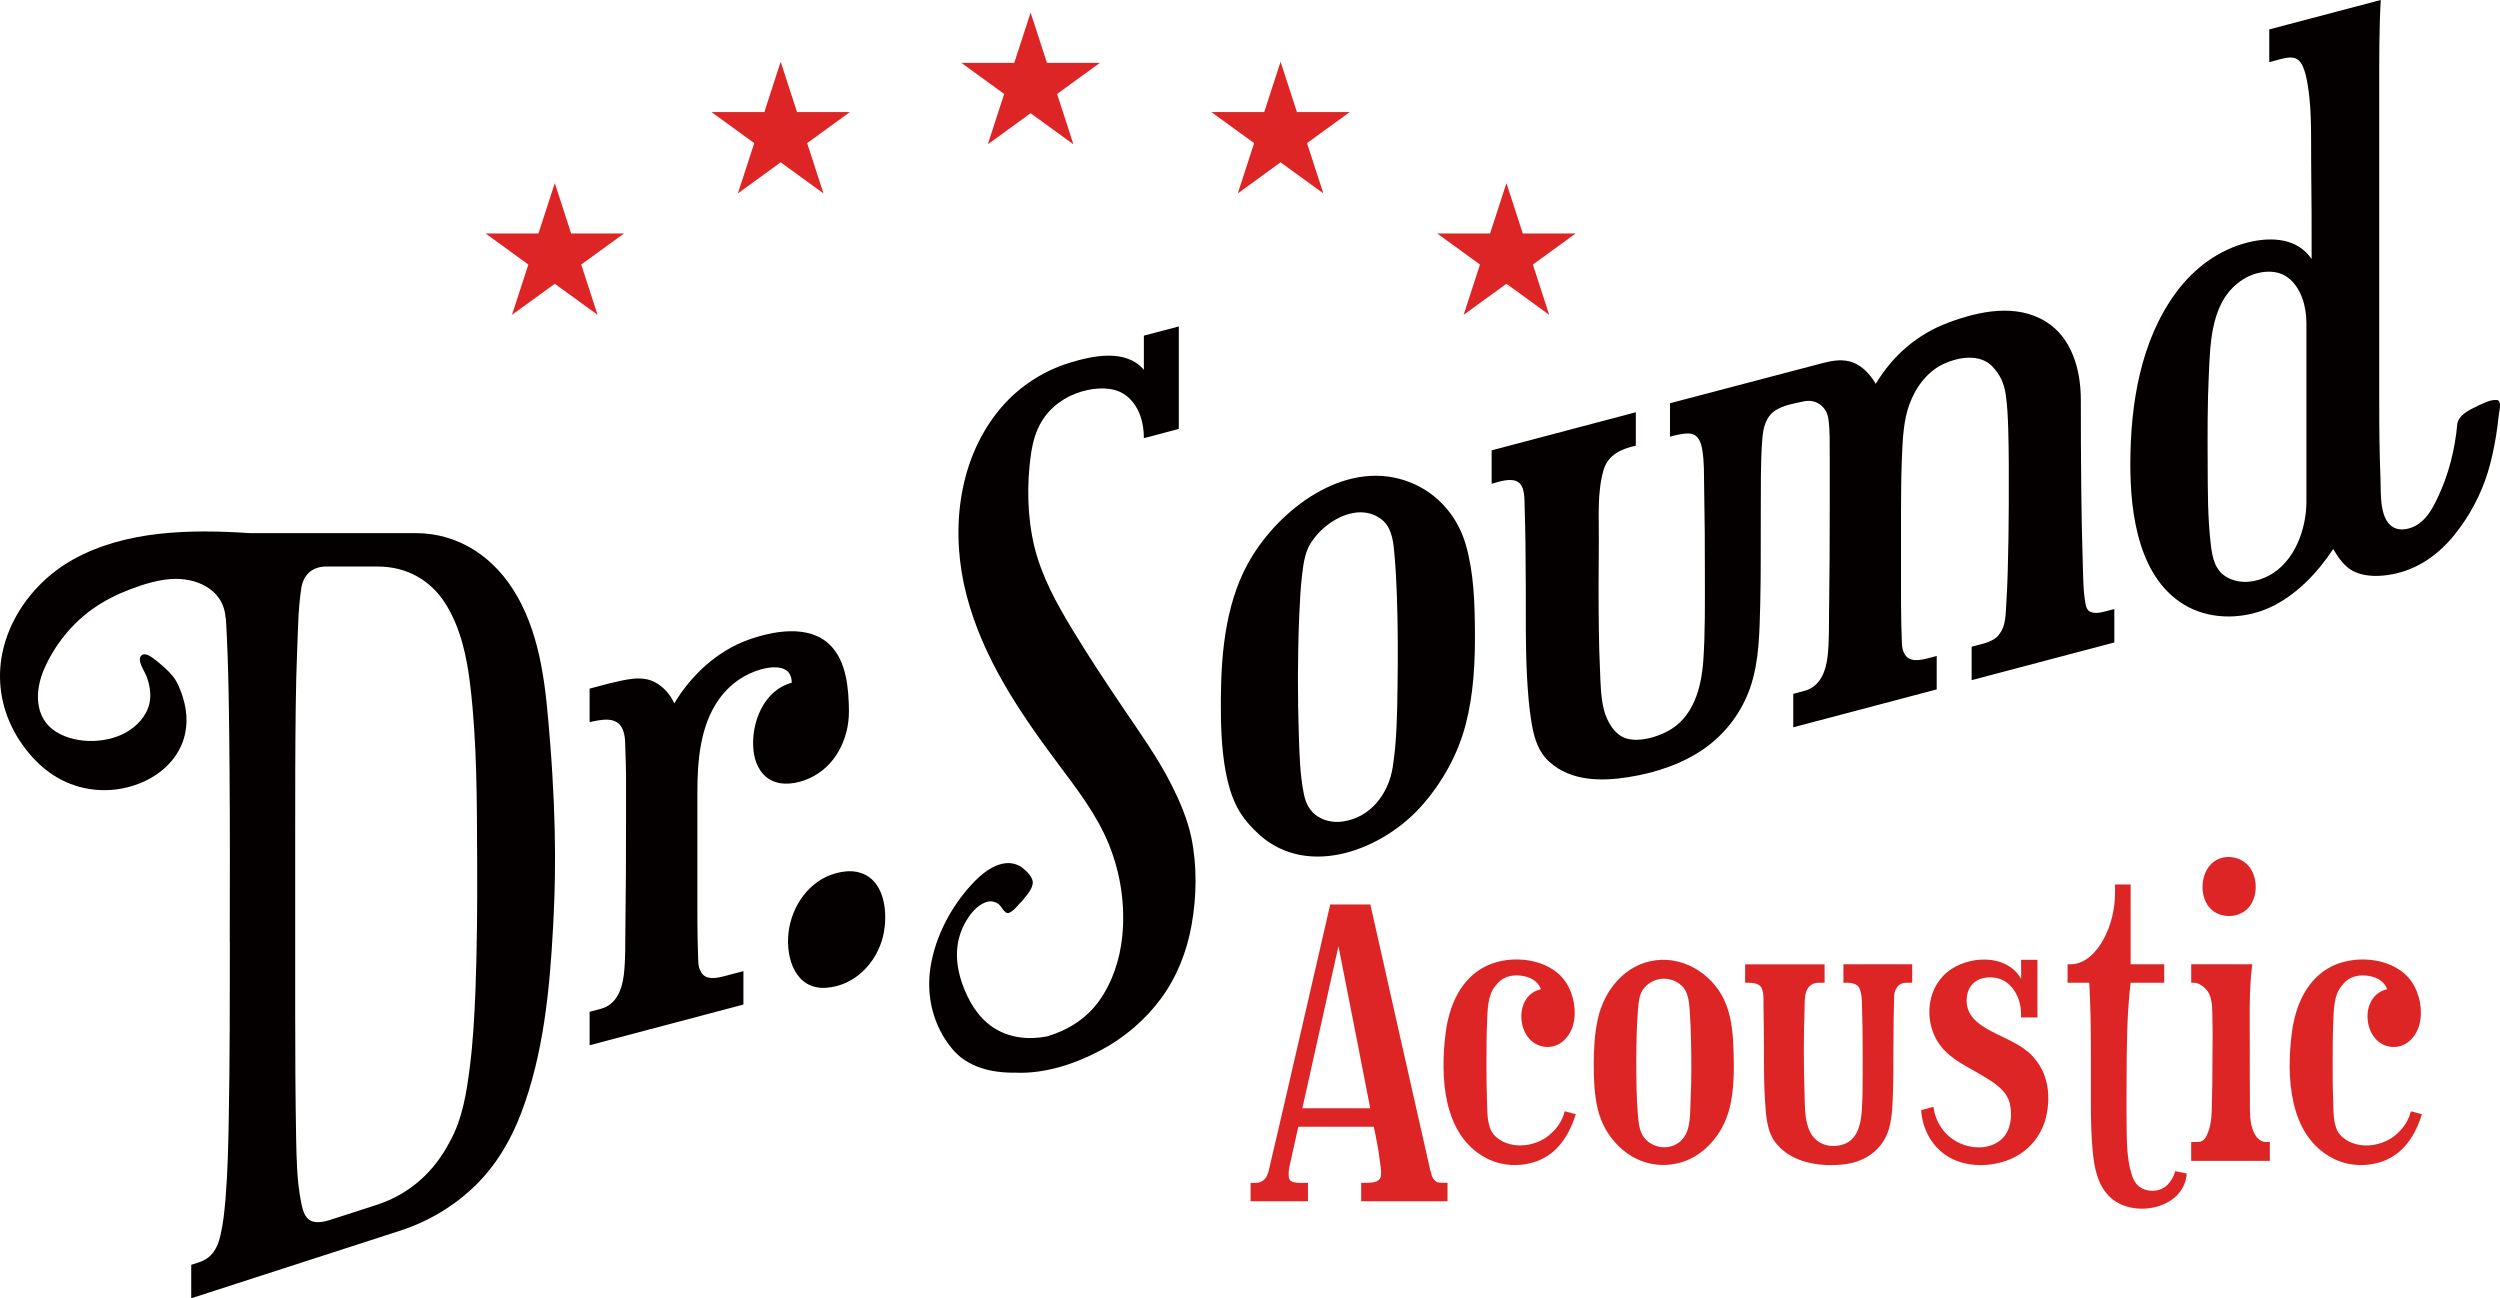
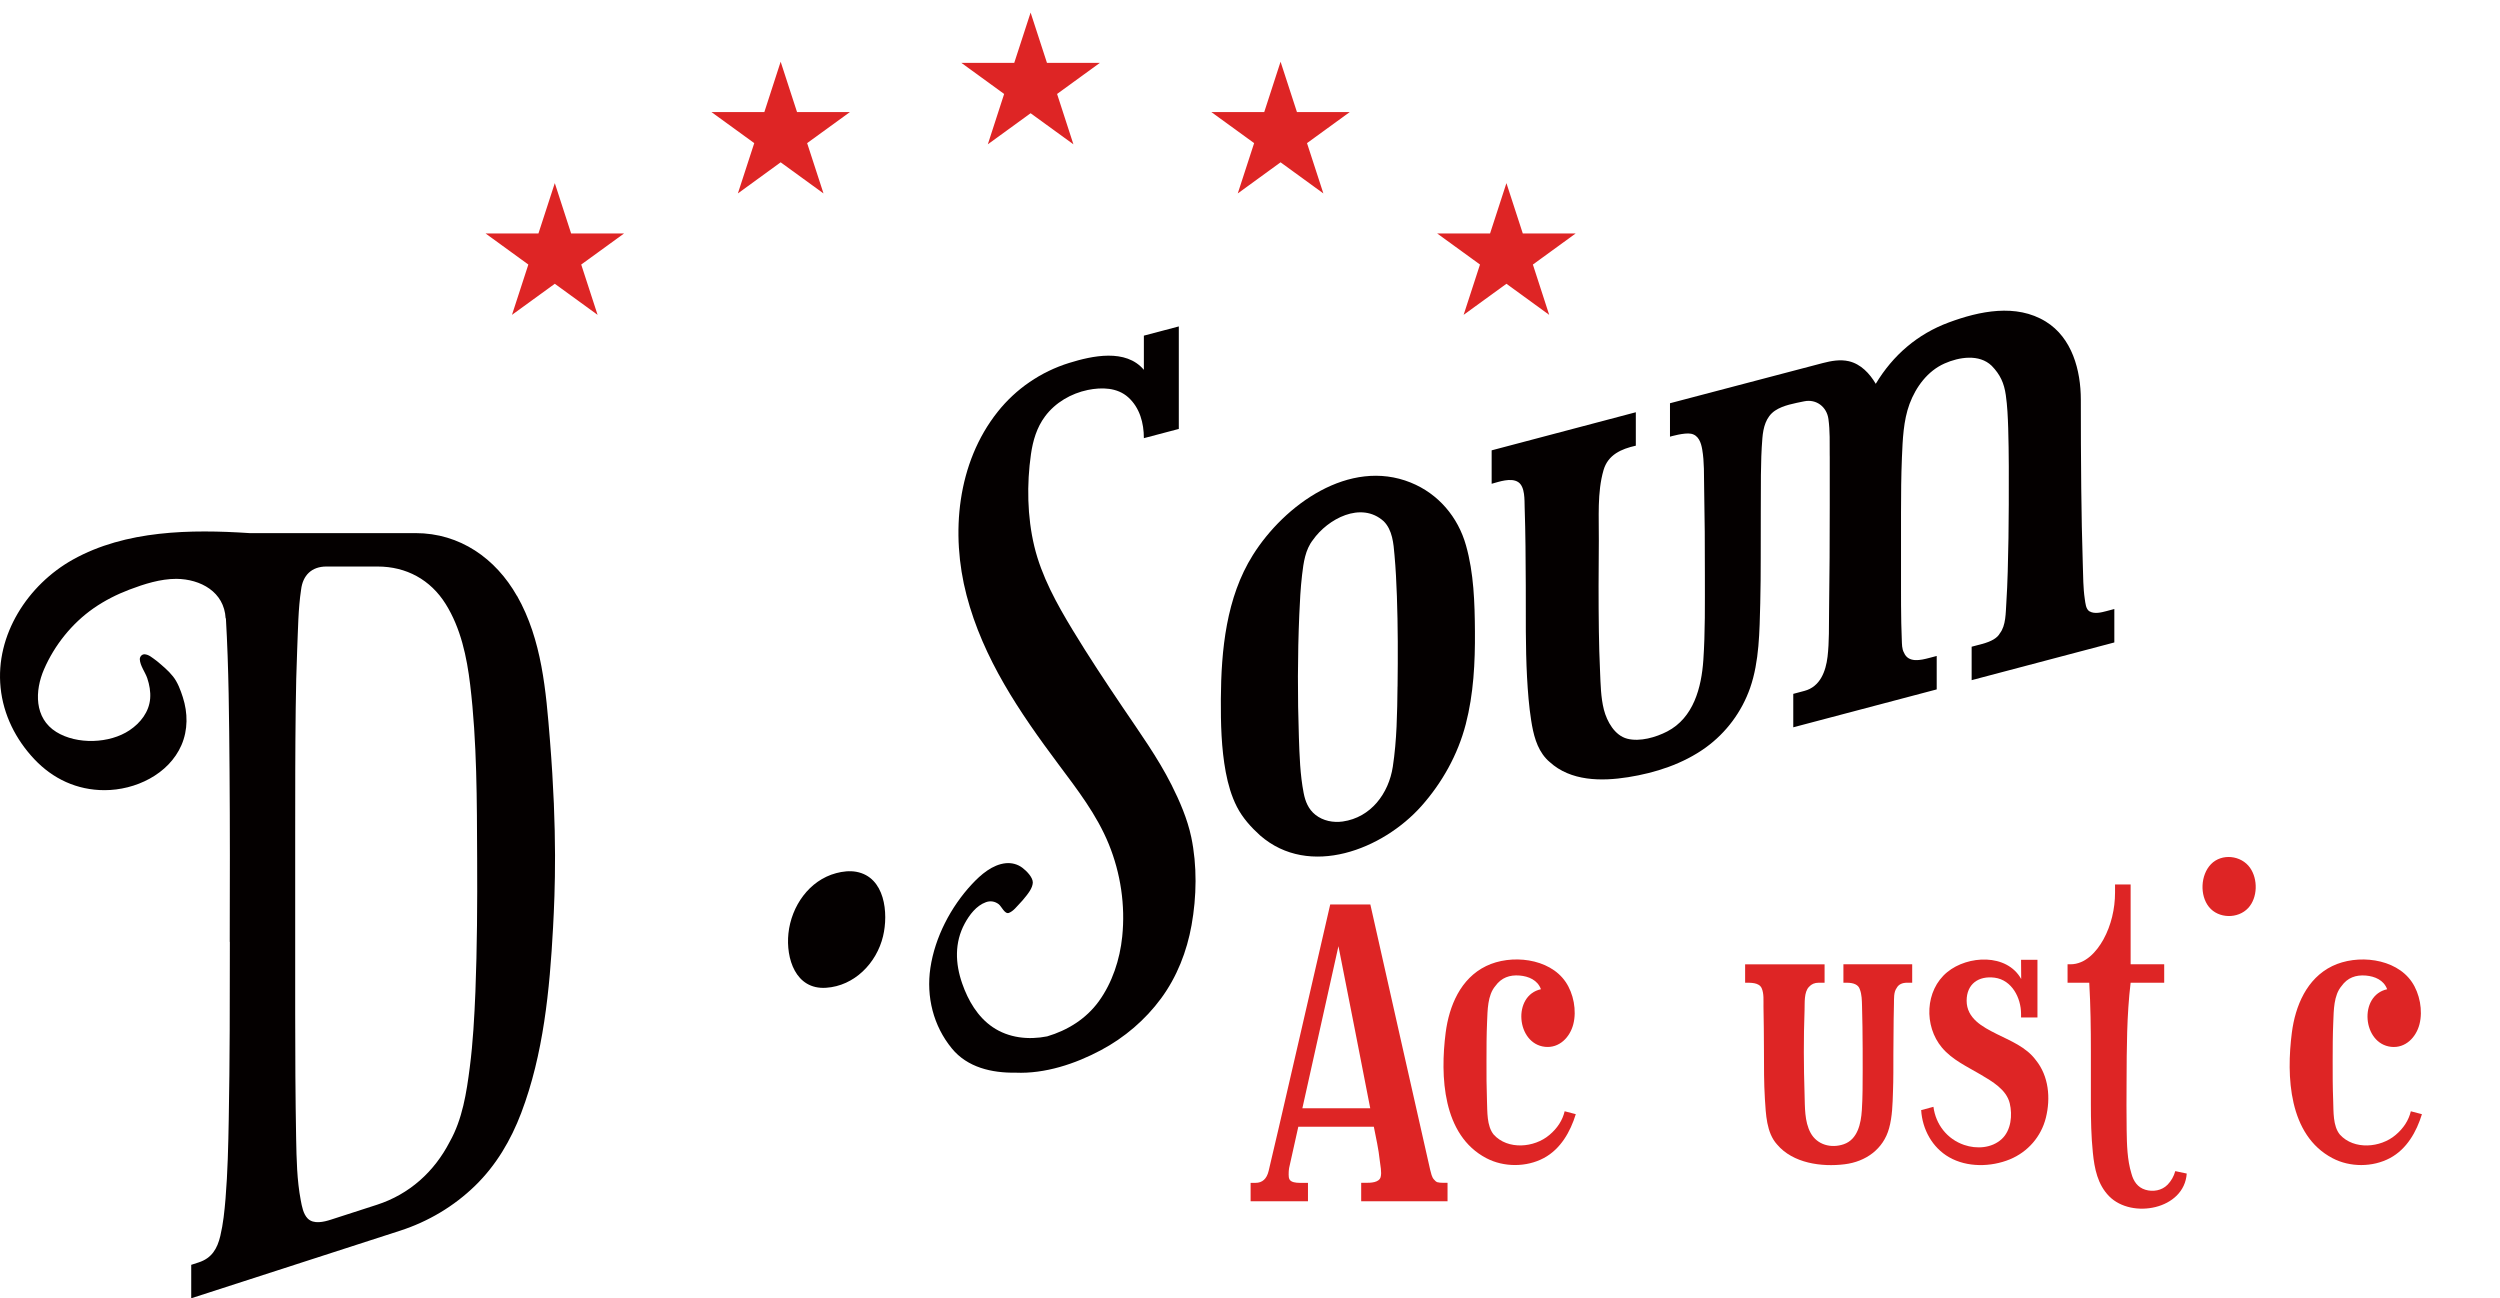
<svg xmlns="http://www.w3.org/2000/svg" id="_レイヤー_2" viewBox="0 0 126.518 65.703">
  <defs>
    <style>.cls-1{fill:#040000;}.cls-2{fill:#de2525;}</style>
  </defs>
  <g id="_レイヤー_1-2">
    <path class="cls-2" d="M72.747,59.832c-.06-.022-.121-.069-.174-.137-.119-.121-.153-.341-.197-.498-.049-.179-3.027-13.426-3.027-13.426h-2.03s-3.048,13.267-3.117,13.488c-.096.401-.318.602-.664.602h-.248v.933h2.903v-.933h-.27c-.179,0-.422.011-.582-.088-.152-.095-.123-.3-.123-.454,0-.056.009-.125.021-.21l.465-2.089h3.822c.11.567.242,1.135.3,1.708.026.248.111.596.043.844-.081.28-.508.287-.735.287h-.248v.933h4.37v-.933h-.205c-.139,0-.24-.01-.303-.03ZM65.909,56.087l1.826-8.204c.445,2.254,1.148,5.824,1.609,8.204h-3.434Z" />
    <path class="cls-2" d="M122.006,56.239c-.111.457-.368.86-.775,1.202-.762.647-2.101.764-2.814-.02-.361-.437-.32-1.174-.341-1.706-.026-.674-.028-1.349-.026-2.024,0-.658.002-1.317.031-1.976.024-.58.02-1.349.419-1.815.3-.424.725-.571,1.227-.53.455.038.912.23,1.079.693-1.452.315-1.252,2.759.205,2.915.722.077,1.261-.479,1.432-1.144.178-.693.012-1.554-.386-2.139-.828-1.22-2.78-1.412-4.029-.804-1.293.63-1.87,2.016-2.044,3.37-.281,2.185-.172,5.187,2.063,6.354.877.462,2.028.462,2.908-.01.847-.455,1.338-1.327,1.612-2.219l-.56-.147Z" />
    <path class="cls-2" d="M78.407,57.44c-.761.647-2.101.764-2.814-.02-.359-.441-.318-1.17-.341-1.706-.025-.674-.027-1.349-.025-2.024,0-.658.001-1.317.03-1.976.026-.58.02-1.349.419-1.815.303-.423.724-.571,1.227-.53.457.038.912.23,1.079.693-1.45.315-1.25,2.759.206,2.915.723.077,1.262-.481,1.432-1.144.179-.693.012-1.554-.387-2.139-.828-1.22-2.78-1.412-4.026-.804-1.295.63-1.871,2.016-2.046,3.37-.28,2.185-.169,5.189,2.063,6.354.88.462,2.029.462,2.908-.01.847-.455,1.34-1.327,1.614-2.219l-.563-.147c-.108.457-.368.86-.775,1.202Z" />
    <path class="cls-2" d="M109.688,59.96c-.283.291-.736.367-1.116.25-.395-.118-.606-.436-.707-.821-.215-.705-.229-1.461-.241-2.194-.012-.833-.009-1.669-.004-2.503.007-1.649.008-3.319.205-4.959h1.699v-.933h-1.699v-4.04h-.789v.414c0,.811-.195,1.656-.588,2.369-.342.618-.908,1.257-1.67,1.257h-.145v.933h1.098c.067,1.156.082,2.312.082,3.471v2.644c0,.83.016,1.667.101,2.492.081.802.24,1.609.828,2.203,1.145,1.157,3.799.669,3.922-1.153l-.58-.123c-.071.263-.202.493-.395.694Z" />
-     <path class="cls-2" d="M114.206,57.546c-.419-.556-.333-1.372-.344-2.032-.01-.806-.008-1.614-.006-2.42.004-1.421-.055-2.882.123-4.294h-3.088v.933h.125c.215,0,.411.121.56.27.42.356.376,1.074.388,1.572.019.753.004,1.507,0,2.259-.002.604-.004,1.206-.022,1.81-.017.558.008,1.194-.222,1.716-.096.252-.226.435-.52.435h-.31v.953h3.98v-.953h-.166c-.193,0-.361-.083-.5-.25Z" />
    <path class="cls-2" d="M113.775,45.952c.485-.525.497-1.464.092-2.038-.447-.631-1.43-.744-1.978-.178-.523.544-.574,1.569-.101,2.16.48.598,1.469.614,1.987.056Z" />
    <path class="cls-2" d="M101.024,52.315c-.703-.351-1.498-.782-1.498-1.672,0-.848.605-1.271,1.42-1.165.87.117,1.334,1.023,1.334,1.829v.185h.83v-2.92h-.83l.007.973c-.724-1.302-2.7-1.203-3.74-.351-1.133.927-1.189,2.731-.268,3.825.519.617,1.279.962,1.96,1.364.57.339,1.3.751,1.468,1.451.145.6.07,1.365-.399,1.804-.51.474-1.279.52-1.911.303-.86-.296-1.434-1.035-1.551-1.928l-.621.166c.058.968.559,1.897,1.416,2.386.912.522,2.117.498,3.071.107.911-.375,1.586-1.15,1.824-2.107.246-.99.149-2.104-.508-2.916-.493-.666-1.287-.974-2.004-1.333Z" />
    <path class="cls-2" d="M93.291,49.733h.166c.373,0,.592.111.662.33.105.265.105.57.113.85.01.349.016.697.022,1.047.011.741.012,1.48.011,2.222-.002.669.001,1.342-.043,2.011-.043.655-.207,1.472-.917,1.714-.64.219-1.343.03-1.673-.57-.318-.582-.286-1.317-.308-1.962-.045-1.417-.053-2.844,0-4.26.014-.344-.038-.91.226-1.174.123-.139.284-.207.477-.207h.31v-.933h-4.021v.933c.271,0,.702-.022.837.275.123.278.087.635.092.931.014.734.022,1.468.024,2.204.002.826-.003,1.651.048,2.475.05.763.075,1.702.616,2.3.8.951,2.254,1.148,3.422,1.001,1.064-.132,1.958-.763,2.248-1.827.161-.585.176-1.219.195-1.819.026-.659.019-1.316.021-1.972.002-.57.006-1.14.014-1.711.003-.265.01-.535.015-.802.006-.243-.018-.58.135-.787.096-.181.276-.27.54-.27h.248v-.933h-3.481v.933Z" />
-     <path class="cls-2" d="M87.37,50.872c-.536-1.44-2.017-2.469-3.569-2.277-1.567.195-2.624,1.519-2.943,2.985-.161.748-.203,1.513-.203,2.276,0,.757.026,1.529.202,2.27.338,1.44,1.529,2.693,3.047,2.818,1.849.152,3.276-1.265,3.656-2.991.189-.864.2-1.76.174-2.64-.022-.816-.073-1.67-.364-2.44ZM85.555,55.671c-.026.596.024,1.448-.378,1.937-.52.674-1.627.57-2.051-.157-.185-.32-.207-.719-.24-1.078-.036-.433-.056-.866-.065-1.299-.02-.914-.02-1.835.007-2.749.012-.411.03-.82.066-1.227.035-.366.055-.838.329-1.117.515-.601,1.456-.601,1.974,0,.266.342.286.795.316,1.211.033.457.053.912.063,1.372.024,1.035.028,2.072-.02,3.108Z" />
    <polyline class="cls-2" points="49.991 7.303 52.156 5.73 54.322 7.303 53.496 4.755 55.661 3.182 52.984 3.182 52.156 .636 51.328 3.182 48.652 3.182 50.817 4.755 49.991 7.303" />
    <polyline class="cls-2" points="37.342 9.789 39.507 8.214 41.675 9.789 40.847 7.243 43.014 5.67 40.335 5.67 39.507 3.123 38.682 5.67 36.003 5.67 38.17 7.243 37.342 9.789" />
    <polyline class="cls-2" points="62.64 9.789 64.806 8.214 66.972 9.789 66.144 7.243 68.309 5.67 65.634 5.67 64.806 3.123 63.98 5.67 61.301 5.67 63.468 7.243 62.64 9.789" />
    <polyline class="cls-2" points="29.414 13.388 31.582 11.815 28.903 11.815 28.077 9.267 27.249 11.815 24.573 11.815 26.738 13.388 25.91 15.934 28.077 14.361 30.242 15.934 29.414 13.388" />
    <polyline class="cls-2" points="74.07 15.934 76.236 14.361 78.4 15.934 77.575 13.388 79.74 11.815 77.064 11.815 76.236 9.267 75.408 11.815 72.731 11.815 74.898 13.388 74.07 15.934" />
    <path class="cls-1" d="M26.165,30.163c-1.077-1.901-2.89-3.184-5.136-3.184h-8.401c-2.973-.196-6.264-.151-8.937,1.339C1.413,29.589-.245,32.13.03,34.802c.139,1.372.765,2.618,1.706,3.617.942.999,2.163,1.569,3.549,1.569h.006c1.555,0,3.247-.796,3.892-2.28.334-.772.324-1.628.07-2.421-.115-.359-.258-.751-.496-1.052-.231-.292-.526-.536-.811-.775-.282-.208-.409-.327-.625-.349-.141-.006-.246.118-.246.251.012.324.274.655.377.959.111.332.175.681.147,1.031-.054.677-.491,1.235-1.041,1.603-1.011.681-2.667.736-3.71.087-1.124-.696-1.092-2.088-.618-3.175.532-1.223,1.41-2.32,2.506-3.085.562-.39,1.176-.701,1.815-.944.75-.284,1.565-.544,2.375-.544,1.225.012,2.421.659,2.492,1.998h.014c.147,2.548.163,5.107.184,7.658.024,2.905.018,5.811.01,8.715h.006c-.002,2.994,0,5.984-.056,8.975-.024,1.342-.054,2.683-.163,4.022-.053.631-.117,1.27-.264,1.886-.153.646-.435,1.126-1.095,1.339l-.377.123v1.692l10.566-3.418c1.422-.459,2.734-1.237,3.805-2.282,1.061-1.033,1.807-2.303,2.33-3.682,1.126-2.968,1.44-6.229,1.61-9.378.099-1.851.221-4.778-.157-9.477-.201-2.499-.402-5.076-1.662-7.303ZM24.059,50.19c-.053,1.274-.121,2.554-.284,3.82-.163,1.281-.371,2.631-1.015,3.771-.783,1.521-2.046,2.659-3.684,3.189l-2.332.754c-.352.113-.876.244-1.174-.061-.224-.228-.292-.617-.349-.917-.195-1.023-.213-2.085-.234-3.124-.038-2.115-.048-4.23-.048-6.345v-9.09c0-2.109,0-4.222.026-6.33.012-1.003.034-2.007.076-3.01.044-.999.047-2.018.197-3.009.087-.723.534-1.168,1.279-1.168h2.594c1.45,0,2.675.667,3.442,1.895.765,1.223,1.072,2.674,1.241,4.089.349,2.91.34,5.873.353,8.8.012,2.246-.002,4.491-.088,6.736Z" />
    <path class="cls-1" d="M71.394,24.422c-3.109-1.255-6.399,1.133-7.99,3.669-1.35,2.149-1.604,4.807-1.62,7.286-.006,1.235.022,2.488.249,3.703.115.605.284,1.206.566,1.755.284.554.713,1.03,1.172,1.444,2.497,2.176,6.211.705,8.159-1.482,1.054-1.184,1.85-2.612,2.248-4.149.397-1.529.476-3.124.464-4.696-.01-1.451-.055-2.951-.453-4.354-.403-1.432-1.398-2.613-2.796-3.176ZM70.725,34.739c-.017,1.352-.034,2.725-.239,4.063-.208,1.353-1.106,2.568-2.533,2.772-.484.068-.995-.031-1.383-.339-.356-.282-.512-.673-.596-1.105-.18-.925-.209-1.886-.241-2.822-.069-2.06-.067-4.133.02-6.191.029-.678.063-1.356.142-2.026.072-.609.158-1.27.549-1.766.743-1.062,2.439-1.978,3.582-.945.443.443.496,1.124.546,1.713.063.691.096,1.384.121,2.076.053,1.523.054,3.048.034,4.573Z" />
-     <path class="cls-1" d="M40.932,39.401c1.335-.586,2.04-2.008,2.03-3.416-.01-1.12-.115-2.525-.971-3.358-1.07-1.042-2.892-.695-4.143-.241-1.565.568-2.878,1.792-3.724,3.211-.193-.44-.543-.837-.964-1.064-.703-.385-1.575-.115-2.307.048l-1.015.268v1.696c.58-.125,1.384-.327,1.676.374.137.325.123.688.133,1.03.014.425.034.85.034,1.275v2.448c0,1.775-.006,3.547-.032,5.32-.012.773.012,1.563-.078,2.332-.089.743-.373,1.521-1.168,1.73l-.564.149v1.693l7.783-2.058v-1.692l-.902.238c-.435.116-1.058.268-1.277-.264-.113-.191-.103-.441-.113-.657-.012-.28-.02-.559-.024-.838-.014-.606-.014-1.213-.014-1.82v-5.69c0-1.593.135-3.376,1.086-4.719.461-.651,1.098-1.155,1.849-1.429.675-.248,1.841-.439,1.841.584-1.422.377-2.069,2.041-1.94,3.394.059.604.308,1.211.86,1.519.59.33,1.354.195,1.946-.065Z" />
-     <path class="cls-1" d="M126.324,20.242c-.296-.018-.635.167-.896.278-.589.284-.977.495-1.07.914-.116,1.318-.441,2.603-1.014,3.794-.264.548-.565,1.097-1.126,1.392-.288.15-.679.237-.994.114-.844-.332-.723-1.798-.753-2.5-.058-1.339-.065-2.681-.065-4.023V4.549c0-1.512-.008-3.039.077-4.549l-5.642,1.488v1.656l.6-.159c.252-.065.597-.137.828.02.242.163.341.518.416.779.337,1.452.26,3.025.277,4.506.023,1.605.023,3.212.023,4.818-.721-1.059-2.019-1.126-3.167-.854-1.499.355-2.78,1.311-3.687,2.538-1.813,2.462-2.311,5.66-2.321,8.645-.009,2.543.412,5.945,2.928,7.28,1.258.667,2.873.609,4.149.02,1.307-.604,2.407-1.76,3.189-2.953.26.442.588.923,1.066,1.147.582.268,1.281.251,1.899.136,1.307-.241,2.373-.999,3.191-2.024.741-.924,1.319-2.005,1.668-3.136.189-.617.321-1.251.424-1.886.055-.348.099-.697.137-1.047.016-.157.18-.747-.137-.731ZM116.721,25.39c0,1.388-.6,3.049-1.889,3.736-.635.336-1.406.457-2.065.123-.677-.342-.804-1.013-.886-1.702-.159-1.36-.151-2.741-.157-4.106-.009-1.494-.011-2.989.058-4.482.077-1.698.116-3.788,1.724-4.814.64-.409,1.603-.586,2.257-.111.701.51.958,1.486.958,2.308v9.047Z" />
    <path class="cls-1" d="M105.753,30.946c-.202-.116-.215-.429-.248-.633-.084-.559-.08-1.137-.099-1.705-.042-1.302-.066-2.603-.08-3.905-.016-1.494-.021-2.986-.021-4.481-.001-1.476-.439-3.126-1.774-3.948-1.5-.924-3.36-.53-4.908.044-1.583.586-2.828,1.658-3.696,3.106-.31-.524-.753-1.001-1.364-1.144-.439-.1-.886-.018-1.315.093-.532.139-1.064.278-1.595.419-1.695.445-3.394.892-5.091,1.339-.351.093-.7.184-1.049.276v1.692s.72-.215,1.065-.149c.383.075.508.453.566.793.111.643.085,1.311.098,1.962.03,1.473.039,2.95.037,4.426-.001,1.424.019,2.854-.078,4.276-.095,1.386-.493,2.917-1.827,3.61-.572.296-1.378.533-2.022.368-.639-.163-1.03-.876-1.183-1.468-.159-.625-.167-1.297-.195-1.938-.032-.681-.05-1.36-.06-2.041-.022-1.525-.016-3.052-.002-4.577.01-1.163-.089-2.438.238-3.569.226-.778.895-1.072,1.634-1.237v-1.692l-7.296,1.928v1.692c.367-.099.981-.327,1.347-.083.35.235.311.913.323,1.271.045,1.316.05,2.638.057,3.957.006,1.549-.019,3.1.064,4.648.041.728.095,1.458.209,2.182.107.684.274,1.406.755,1.931.057.063.115.12.178.171,1.066.979,2.623.986,3.972.772,1.386-.219,2.782-.673,3.93-1.501,1.037-.751,1.822-1.808,2.246-3.019.467-1.343.474-2.866.512-4.274.039-1.541.017-3.081.027-4.621.012-1.243-.022-2.502.081-3.745.044-.526.175-1.076.64-1.39.411-.276.989-.371,1.47-.471.624-.131,1.15.284,1.232.894.082.592.063,1.225.065,1.819,0,.036.002.07.002.105v2.451c0,1.771-.009,3.547-.034,5.319-.011.773.013,1.567-.077,2.337-.089.741-.375,1.519-1.169,1.728l-.566.151v1.692l7.259-1.918v-1.692l-.376.099c-.435.115-1.059.265-1.28-.266-.111-.191-.101-.441-.111-.656-.012-.279-.02-.558-.026-.839-.012-.605-.013-1.212-.013-1.82v-3.771c0-.932.008-1.864.046-2.796.038-.897.072-1.857.386-2.707.321-.86.913-1.666,1.771-2.046.729-.325,1.757-.493,2.387.118.431.445.626.872.713,1.482.079.554.103,1.116.121,1.672.038,1.287.033,2.576.029,3.863-.004,1.135-.019,2.271-.053,3.407-.017.532-.036,1.064-.072,1.595-.032.467-.016,1.127-.326,1.519-.125.234-.425.412-.902.539l-.526.139v1.692l7.221-1.908v-1.692l-.412.109c-.25.067-.592.151-.832.014Z" />
    <path class="cls-1" d="M59.28,39.706c-.695-1.376-1.597-2.626-2.459-3.904-.869-1.287-1.728-2.584-2.532-3.911-.806-1.33-1.581-2.726-1.946-4.245-.359-1.492-.386-3.148-.169-4.663.099-.687.294-1.35.713-1.912.52-.699,1.317-1.16,2.163-1.336.699-.142,1.49-.13,2.048.373.584.528.79,1.303.79,2.066l1.768-.467v-5.188l-1.768.467v1.73c-.915-1.086-2.621-.709-3.781-.349-1.43.445-2.689,1.303-3.619,2.475-2.055,2.588-2.387,6.164-1.575,9.276.838,3.215,2.685,5.926,4.649,8.556.958,1.285,1.939,2.548,2.55,4.045.6,1.47.844,3.1.68,4.682-.118,1.155-.501,2.331-1.188,3.278-.64.881-1.575,1.462-2.61,1.769-.943.187-1.95.082-2.758-.469-.761-.516-1.245-1.352-1.541-2.204-.355-1.015-.395-2.072.125-3.035.237-.439.59-.91,1.075-1.083.228-.083.456-.043.647.102.143.11.304.512.511.442.242-.099.356-.274.691-.63.31-.367.506-.621.524-.905.004-.272-.324-.596-.526-.749-.242-.182-.536-.26-.835-.233-.685.067-1.271.579-1.72,1.061-1.068,1.147-1.871,2.683-2.103,4.24-.215,1.454.147,2.929,1.086,4.073.787.965,2.028,1.245,3.223,1.227,1.485.065,3.029-.447,4.325-1.14,1.19-.634,2.24-1.531,3.041-2.618.804-1.093,1.305-2.376,1.543-3.709.258-1.444.286-3.015-.016-4.454-.196-.924-.582-1.816-1.005-2.658Z" />
    <path class="cls-1" d="M43.336,44.119c-.336-.06-.687-.02-1.015.067-1.376.364-2.276,1.678-2.421,3.052-.133,1.263.36,2.85,1.901,2.751,1.438-.091,2.564-1.252,2.888-2.611.28-1.168.101-2.99-1.354-3.259Z" />
  </g>
</svg>